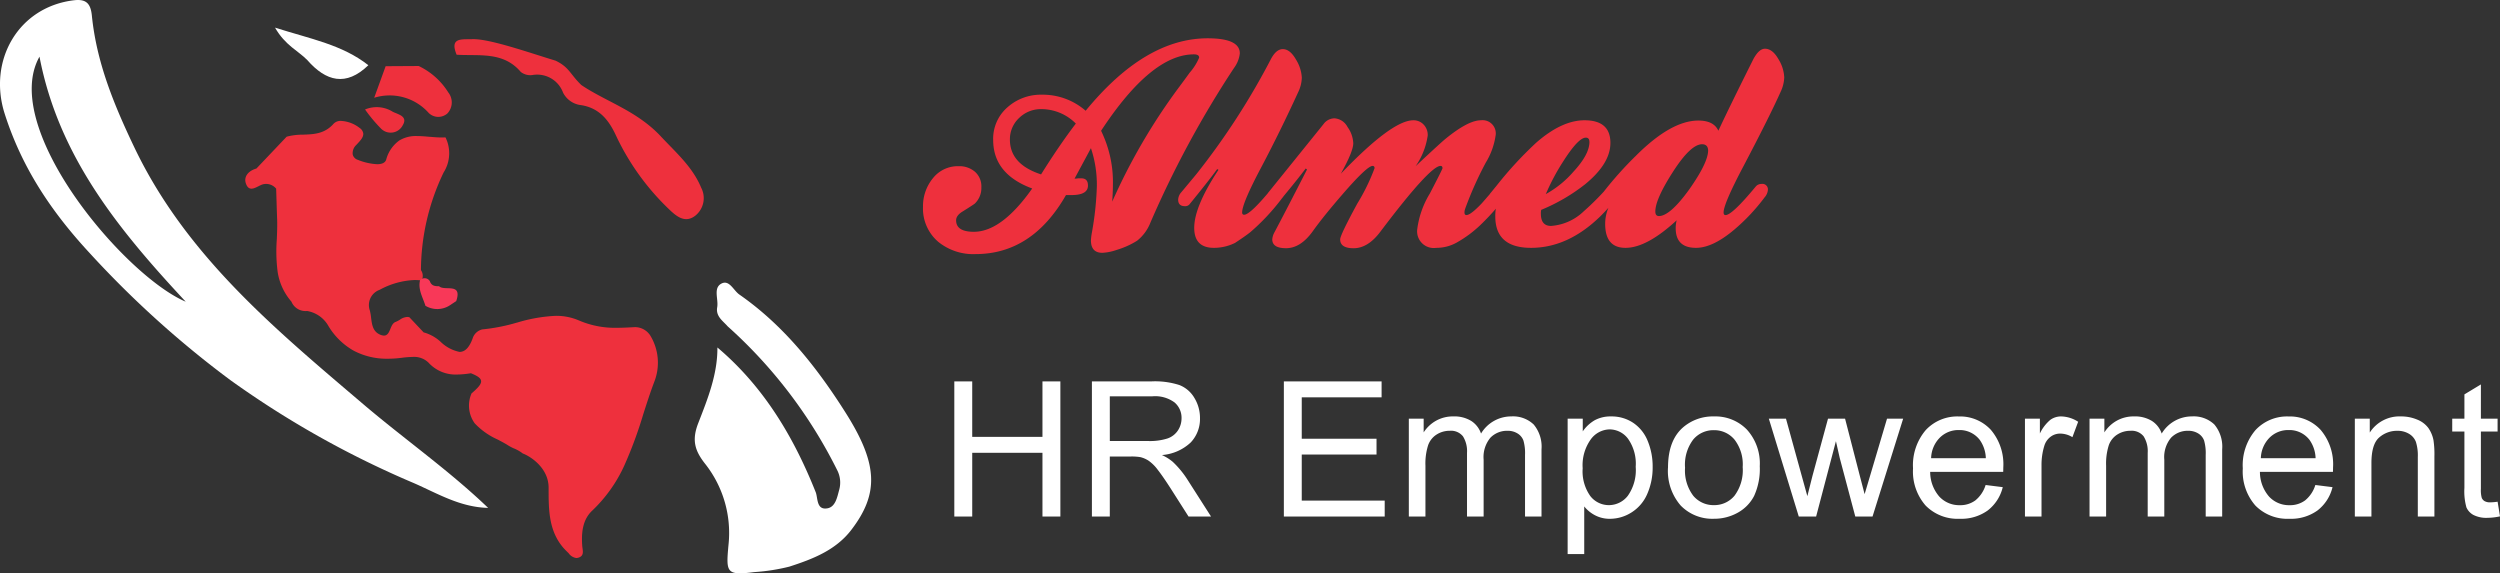
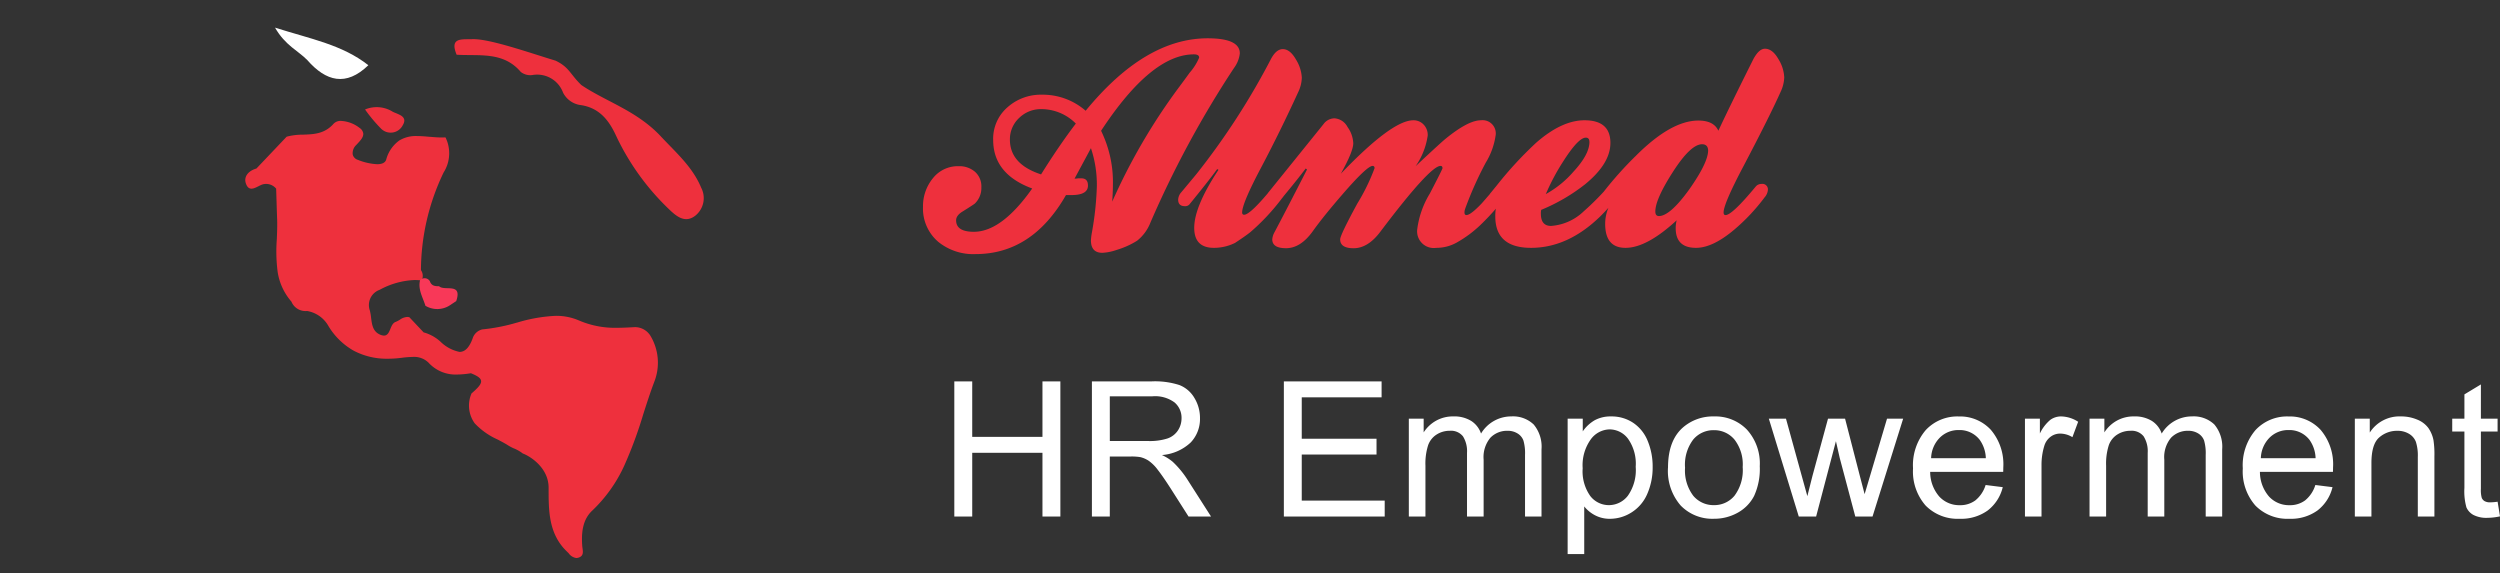
<svg xmlns="http://www.w3.org/2000/svg" width="348.851" height="80" viewBox="0 0 348.851 80">
  <rect x="0" y="0" width="348.851" height="80" fill="#333333" stroke="none" />
  <g id="almed-logo21" transform="translate(-199 -194)">
    <path id="Union_2" data-name="Union 2" d="M45.12,60.326l0,0c-.073-.074-.148-.151-.226-.225-2.569-2.459-2.568-5.683-2.568-8.8v-.117c0-2.843-2.666-4.44-3.6-4.775a5.411,5.411,0,0,0-1.212-.7l-.01,0a6.638,6.638,0,0,1-1.016-.553c-.431-.254-.91-.507-1.259-.691a9.974,9.974,0,0,1-3.215-2.267,4.235,4.235,0,0,1-.442-4.174c1.023-.872,1.4-1.369,1.33-1.772-.058-.359-.469-.661-1.418-1.043a12.736,12.736,0,0,1-1.964.18,5.09,5.09,0,0,1-3.941-1.646,2.865,2.865,0,0,0-2.23-.809,12.987,12.987,0,0,0-1.489.117h0c-.235.028-.487.057-.735.079-.415.035-.825.053-1.221.053a9.856,9.856,0,0,1-4.806-1.136A9.652,9.652,0,0,1,11.5,28.445a4.226,4.226,0,0,0-2.864-1.921c-.072.005-.144.008-.214.008a2.117,2.117,0,0,1-1.983-1.315,8.171,8.171,0,0,1-1.929-4.193A22.407,22.407,0,0,1,4.4,16.517c.038-.925.077-1.882.044-2.81s-.062-1.847-.089-2.724l-.007-.234v0l-.013-.424v0l-.009-.288v-.006q-.009-.288-.018-.576h0A1.806,1.806,0,0,0,2.4,8.865C1.635,9.11.567,10.133.084,8.728c-.339-.984.394-1.788,1.465-2.08L5.774,2.2a8.86,8.86,0,0,1,2.3-.283c1.472-.052,2.995-.1,4.251-1.525A1.34,1.34,0,0,1,13.382,0a4.622,4.622,0,0,1,2.6,1,1.1,1.1,0,0,1,.483.766c.037.505-.416.989-.853,1.456l0,0-.006.006-.009.009-.054.058-.01.01-.048.052A1.565,1.565,0,0,0,14.993,4.7a1.048,1.048,0,0,0,.7.727,8.224,8.224,0,0,0,2.7.614c.7,0,1.128-.21,1.265-.624a4.8,4.8,0,0,1,1.841-2.693A4.478,4.478,0,0,1,24,2.113c.549,0,1.118.05,1.668.1l.032,0,.027,0c.555.048,1.129.1,1.686.1.176,0,.347-.006.523-.017a5.008,5.008,0,0,1-.261,4.9,31.735,31.735,0,0,0-3.163,13.62,1.428,1.428,0,0,1,.1,1.451c-.033.035-.067.071-.1.1-.035-.039-.074-.081-.117-.126a7.663,7.663,0,0,0-.769-.039,11.064,11.064,0,0,0-4.887,1.371,2.25,2.25,0,0,0-1.362,2.866,6.963,6.963,0,0,1,.18,1.037c.117.944.238,1.92,1.27,2.354a1.4,1.4,0,0,0,.529.126c.5,0,.69-.451.887-.928.169-.411.344-.836.739-.982a3.466,3.466,0,0,0,.578-.3,1.994,1.994,0,0,1,1.03-.39,1.25,1.25,0,0,1,.308.039l1.988,2.111a5.745,5.745,0,0,1,2.367,1.312A5.292,5.292,0,0,0,29.9,32.232c.8,0,1.418-.677,1.893-2.071a1.863,1.863,0,0,1,1.29-1.07,25.851,25.851,0,0,0,4.789-.938l.014,0,.009,0a21.9,21.9,0,0,1,5.417-.953,8,8,0,0,1,3.237.638,12.689,12.689,0,0,0,5.337,1.029c.818,0,1.679-.048,2.44-.089h.01l.033,0c.039,0,.075,0,.118,0a2.536,2.536,0,0,1,2.077,1.254,7.3,7.3,0,0,1,.511,6.368c-.556,1.46-1.045,2.983-1.518,4.455l-.017.055-.014.045-.006.019a58.012,58.012,0,0,1-2.634,7.119,20.159,20.159,0,0,1-4.464,6.277c-1.467,1.361-1.517,3.369-1.4,4.966.007.092.021.188.035.289l0,.01v.009c.068.471.146,1.006-.438,1.25a1.123,1.123,0,0,1-.433.1A1.609,1.609,0,0,1,45.12,60.326Z" transform="translate(233.227 210.873)" fill="#ee303d" stroke="rgba(0,0,0,0)" stroke-miterlimit="10" stroke-width="1" />
-     <path id="Path_130" data-name="Path 130" d="M508.332,330.183a9.8,9.8,0,0,1,4.126,3.678,2.246,2.246,0,0,1-.119,2.941,1.913,1.913,0,0,1-2.6-.062,7.294,7.294,0,0,0-7.615-2.125c.663-1.821,1.132-3.113,1.6-4.405Z" transform="translate(-250.91 -126.972)" fill="#ee303d" stroke="rgba(0,0,0,0)" stroke-miterlimit="10" stroke-width="1" />
    <path id="Path_145" data-name="Path 145" d="M500.345,338.528a4.219,4.219,0,0,1,3.871.321c.724.368,2.139.613,1.4,1.857a1.89,1.89,0,0,1-3.015.518A21.215,21.215,0,0,1,500.345,338.528Z" transform="translate(-250.405 -129.251)" fill="#ee303d" stroke="rgba(0,0,0,0)" stroke-miterlimit="10" stroke-width="1" />
    <path id="Path_133" data-name="Path 133" d="M511.776,375.374c-.359-1.141-1.04-2.214-.738-3.5l-.014.011a.854.854,0,0,1,1.389.117c.209.63.712.715,1.276.686.753.748,3.3-.569,2.4,2.082l-.828.549a3.222,3.222,0,0,1-3.478.1Z" transform="translate(-253.427 -138.756)" fill="#f83858" />
-     <path id="Path_148" data-name="Path 148" d="M653.679,271.549c-3.958-6.251-8.583-12.125-14.8-16.448-.828-.576-1.407-2.126-2.521-1.521-1.151.625-.376,2.167-.572,3.288-.224,1.276.775,1.887,1.459,2.668a66.87,66.87,0,0,1,15.274,20.05,3.774,3.774,0,0,1,.289,2.768c-.279,1-.506,2.37-1.635,2.575-1.57.284-1.32-1.443-1.644-2.254-3.091-7.751-7.265-14.735-13.716-20.19h0c.031,3.751-1.369,7.209-2.676,10.568-.946,2.428-.439,3.9,1.015,5.731a15.569,15.569,0,0,1,3.208,11.265c-.353,3.849-.317,4.284,3.588,3.782a27.3,27.3,0,0,0,4.9-.763c3.241-1.047,6.464-2.279,8.644-5.119C658.423,282.817,658.2,278.686,653.679,271.549Z" transform="translate(-336.707 -19.999)" fill="#fff" />
    <path id="Path_150" data-name="Path 150" d="M563.808,208.942c-3.116,3.018-5.913,2.262-8.522-.719-1.266-1.3-3.081-2.04-4.5-4.524C555.762,205.282,560.162,206.075,563.808,208.942Z" transform="translate(-313.408 -5.842)" fill="#fff" />
-     <path id="Path_152" data-name="Path 152" d="M547.84,254.716c-12.341-10.507-24.751-20.744-31.972-35.876-2.825-5.921-5.25-11.8-5.908-18.326-.157-1.556-.661-2.383-2.457-2.175-7.79.9-12.091,8.394-9.709,15.846,2.4,7.52,6.488,13.631,11.824,19.4a138.737,138.737,0,0,0,19.672,17.767,132.383,132.383,0,0,0,25.562,14.353c3.285,1.43,6.479,3.39,10.4,3.472C559.777,263.929,553.58,259.6,547.84,254.716Zm-45.192-48.5c2.669,13.905,11.018,24.116,20.406,34.192C514.478,236.766,497.061,216.161,502.648,206.214Z" transform="translate(-298.138 -4.307)" fill="#fff" />
    <path id="Path_154" data-name="Path 154" d="M586.085,208.115c-1.009-2.452.729-2.114,2.164-2.17,2.355-.092,7.828,1.84,11.643,3,1.923.92,2.014,1.874,3.59,3.395,3.4,2.31,7.74,3.575,11.1,7.172,2.1,2.251,4.418,4.242,5.624,7.149a3.143,3.143,0,0,1-.8,3.905c-1.447,1.128-2.659.1-3.714-.92a34.4,34.4,0,0,1-7.379-10.273c-.991-2.14-2.321-3.812-4.83-4.219a3.224,3.224,0,0,1-2.545-1.747,3.846,3.846,0,0,0-4.252-2.461,2.152,2.152,0,0,1-1.647-.426C592.585,207.632,589.225,208.316,586.085,208.115Z" transform="translate(-323.368 -6.48)" fill="#ee303d" />
    <path id="Path_157" data-name="Path 157" d="M-61.932-30.341a6.761,6.761,0,0,0-4.805-2.014,4.318,4.318,0,0,0-3.112,1.236A4.035,4.035,0,0,0-71.131-28.1q0,3.432,4.348,4.851Q-64.266-27.275-61.932-30.341Zm17.208-9.2q0-.458-.732-.458-5.949,0-12.952,10.663a16.348,16.348,0,0,1,1.648,7.643q0,.778-.092,2.242A83.5,83.5,0,0,1-47.7-35.192q.824-1.1,1.648-2.242A7.735,7.735,0,0,0-44.725-39.54Zm5.675-.595a4.2,4.2,0,0,1-.824,2.059,139.767,139.767,0,0,0-11.67,21.6A5.97,5.97,0,0,1-53.374-14a11.5,11.5,0,0,1-2.837,1.281,7.072,7.072,0,0,1-2.014.412q-1.6,0-1.6-1.739a8.424,8.424,0,0,1,.137-1.1A43.269,43.269,0,0,0-59-21.554a16.049,16.049,0,0,0-.824-5.355l-2.288,4.256a3.783,3.783,0,0,0,.5-.046h.458q.915,0,.915,1.007,0,1.327-2.288,1.327h-.778q-4.714,8.238-12.631,8.238a7.761,7.761,0,0,1-5.171-1.693,6.1,6.1,0,0,1-2.151-4.9A6.13,6.13,0,0,1-81.886-22.7a4.427,4.427,0,0,1,3.615-1.693,3.323,3.323,0,0,1,2.265.778,2.7,2.7,0,0,1,.892,2.151,3.01,3.01,0,0,1-.915,2.288q-.229.183-1.693,1.1-.915.549-.915,1.236,0,1.6,2.471,1.6,3.89,0,8.146-6.041-5.446-2.014-5.446-6.773a5.8,5.8,0,0,1,1.991-4.554,6.969,6.969,0,0,1,4.782-1.762,9.11,9.11,0,0,1,6.133,2.242Q-52.276-42.24-43.535-42.24-39.05-42.24-39.05-40.135Zm8.65,3.387a4.883,4.883,0,0,1-.5,2.014q-2.517,5.492-5.126,10.434-2.7,5.08-2.7,6.361,0,.32.275.32.87,0,3.936-3.753a1.309,1.309,0,0,1,1.007-.549.769.769,0,0,1,.87.87,1.918,1.918,0,0,1-.5,1.1,30.249,30.249,0,0,1-4.439,4.76q-.686.549-2.151,1.51A6.651,6.651,0,0,1-42.665-13q-2.746,0-2.746-2.792,0-2.975,3.387-8.1l-.183-.092q-1.236,1.693-3.89,4.943a.8.8,0,0,1-.595.229q-.961,0-.961-.915a1.676,1.676,0,0,1,.458-1.053l2.059-2.471A100.091,100.091,0,0,0-34.7-39.357q.732-1.373,1.648-1.373,1.007,0,1.831,1.442A5.285,5.285,0,0,1-30.4-36.748ZM-1.568-21.1a1.465,1.465,0,0,1-.366.915,32.841,32.841,0,0,1-3.341,3.8A16.361,16.361,0,0,1-8.8-13.728,5.783,5.783,0,0,1-11.636-13,2.326,2.326,0,0,1-14.291-15.6a12.659,12.659,0,0,1,1.762-4.988q1.762-3.387,1.762-3.524,0-.32-.275-.32-1.464,0-8.375,9.153-1.739,2.334-3.753,2.334-1.876,0-1.876-1.236,0-.595,2.4-5.011a28.092,28.092,0,0,0,2.4-4.92q0-.32-.275-.32-.778,0-4.256,4.027-2.654,3.066-4.119,5.126Q-30.583-12.95-32.6-12.95q-1.922,0-1.922-1.236a2.471,2.471,0,0,1,.32-1.007q1.556-2.929,4.531-8.741l-.183-.137q-1.739,2.288-4.073,5.034a.852.852,0,0,1-.549.183q-.915,0-.915-.961a1.518,1.518,0,0,1,.366-.961l7.643-9.473a1.914,1.914,0,0,1,1.556-.824,2.227,2.227,0,0,1,1.808,1.213,4.172,4.172,0,0,1,.8,2.265q0,1.144-1.739,4.256,7.139-7.46,10.114-7.46A1.916,1.916,0,0,1-13.4-30.2a2.09,2.09,0,0,1,.572,1.51,9.953,9.953,0,0,1-1.693,4.3q3.615-3.387,4.256-3.89Q-7.152-30.8-5.412-30.8a1.841,1.841,0,0,1,2.059,2.105,10.023,10.023,0,0,1-1.373,3.8,49.345,49.345,0,0,0-2.883,6.453,1.6,1.6,0,0,0-.092.5q0,.366.275.366.595,0,2.151-1.648,1.007-1.144,2.014-2.334a1.084,1.084,0,0,1,.824-.412A.769.769,0,0,1-1.568-21.1Zm11.3-6.682q0-.595-.5-.595-1.053,0-3.2,3.387A30.375,30.375,0,0,0,3.649-20.5a14.117,14.117,0,0,0,3.844-3.112Q9.736-26.039,9.736-27.778Zm4.531,6.453a1.548,1.548,0,0,1-.412.961A27.461,27.461,0,0,1,11.2-17.344Q6.715-13,1.59-13-3.4-13-3.4-17.389a6.253,6.253,0,0,1,.183-1.6,1.014,1.014,0,0,1-.32.046.944.944,0,0,1-.618-.206.7.7,0,0,1-.252-.572,1.592,1.592,0,0,1,.412-1.007l.824-1.007a52.439,52.439,0,0,1,5.492-5.949Q5.892-30.8,9.049-30.8q3.615,0,3.615,3.158,0,2.883-3.524,5.766A25.737,25.737,0,0,1,3.008-18.3a2.1,2.1,0,0,0-.046.549q0,1.693,1.419,1.693a7.317,7.317,0,0,0,4.531-2.014,38.163,38.163,0,0,0,3.661-3.707,1.225,1.225,0,0,1,.87-.412Q14.267-22.195,14.267-21.325ZM26.3-26.543q0-.915-.87-.915-1.6.046-4.05,3.867t-2.448,5.515q0,.641.5.641,1.556,0,4.256-3.753Q26.257-24.849,26.3-26.543ZM36.92-36.794a5.116,5.116,0,0,1-.5,2.014q-1.51,3.387-5.263,10.526-2.7,5.126-2.7,6.316,0,.366.275.366.915,0,4.21-3.982a1.045,1.045,0,0,1,.824-.366.769.769,0,0,1,.87.87,1.793,1.793,0,0,1-.458,1.007,27.044,27.044,0,0,1-4.21,4.485Q26.944-13,24.61-13q-2.837,0-2.837-2.746a4.514,4.514,0,0,1,.137-1.1Q17.745-13,14.77-13q-2.837,0-2.837-3.341a5.841,5.841,0,0,1,.595-2.563q-1.1-.092-1.144-.87a1.882,1.882,0,0,1,.412-1.144,50.827,50.827,0,0,1,4.439-4.943q4.9-4.9,8.7-4.9,2.151,0,2.792,1.419,1.556-3.341,4.9-10.023.778-1.419,1.6-1.419,1.053,0,1.876,1.442A5.285,5.285,0,0,1,36.92-36.794Z" transform="translate(411.054 241.584)" fill="#ee303d" />
    <path id="Path_158" data-name="Path 158" d="M3.043-8.34V-27.2h2.5v7.745h9.8V-27.2h2.5V-8.34h-2.5v-8.89h-9.8v8.89Zm19.2,0V-27.2h8.363a11.13,11.13,0,0,1,3.834.508,4.193,4.193,0,0,1,2.1,1.795,5.355,5.355,0,0,1,.785,2.843,4.744,4.744,0,0,1-1.3,3.384,6.576,6.576,0,0,1-4.014,1.75,6.473,6.473,0,0,1,1.505.939,12.969,12.969,0,0,1,2.071,2.509L38.867-8.34H35.728l-2.5-3.924q-1.094-1.7-1.8-2.6a5.664,5.664,0,0,0-1.267-1.261,3.746,3.746,0,0,0-1.139-.5,7.5,7.5,0,0,0-1.39-.09H24.74V-8.34Zm2.5-10.537h5.365a8.046,8.046,0,0,0,2.676-.354,2.848,2.848,0,0,0,1.467-1.132,3.062,3.062,0,0,0,.5-1.692,2.81,2.81,0,0,0-.971-2.2,4.545,4.545,0,0,0-3.069-.862H24.74ZM49.028-8.34V-27.2H62.666v2.226H51.524V-19.2H61.959v2.213H51.524v6.42H63.1V-8.34Zm17.438,0V-22h2.071v1.917A4.87,4.87,0,0,1,70.249-21.7a4.808,4.808,0,0,1,2.432-.611,4.5,4.5,0,0,1,2.49.63,3.374,3.374,0,0,1,1.37,1.763,4.906,4.906,0,0,1,4.22-2.393,4.159,4.159,0,0,1,3.126,1.126,4.811,4.811,0,0,1,1.094,3.467V-8.34h-2.3v-8.607a6.338,6.338,0,0,0-.225-2,1.938,1.938,0,0,0-.817-.984,2.55,2.55,0,0,0-1.39-.373,3.234,3.234,0,0,0-2.393.959,4.222,4.222,0,0,0-.952,3.069V-8.34H74.585v-8.878a3.906,3.906,0,0,0-.566-2.316,2.144,2.144,0,0,0-1.853-.772,3.365,3.365,0,0,0-1.808.515,2.919,2.919,0,0,0-1.2,1.505,8.473,8.473,0,0,0-.373,2.856V-8.34ZM88.627-3.1V-22h2.11v1.776a5.2,5.2,0,0,1,1.685-1.563,4.631,4.631,0,0,1,2.277-.521,5.4,5.4,0,0,1,3.088.9,5.527,5.527,0,0,1,2.02,2.541,9.278,9.278,0,0,1,.682,3.6,9.134,9.134,0,0,1-.753,3.776,5.674,5.674,0,0,1-2.187,2.573,5.616,5.616,0,0,1-3.017.894,4.358,4.358,0,0,1-2.078-.489,4.732,4.732,0,0,1-1.512-1.235V-3.1Zm2.1-11.991a5.944,5.944,0,0,0,1.068,3.9,3.275,3.275,0,0,0,2.586,1.261,3.348,3.348,0,0,0,2.644-1.306,6.2,6.2,0,0,0,1.1-4.046A6.037,6.037,0,0,0,97.048-19.2a3.234,3.234,0,0,0-2.567-1.3,3.335,3.335,0,0,0-2.618,1.383A6.188,6.188,0,0,0,90.724-15.094Zm11.906-.077q0-3.8,2.11-5.622a6.358,6.358,0,0,1,4.3-1.518,6.13,6.13,0,0,1,4.606,1.846,7.024,7.024,0,0,1,1.788,5.1,9.039,9.039,0,0,1-.791,4.149,5.6,5.6,0,0,1-2.3,2.348,6.705,6.705,0,0,1-3.3.836,6.142,6.142,0,0,1-4.638-1.84A7.349,7.349,0,0,1,102.63-15.171Zm2.38,0a5.82,5.82,0,0,0,1.145,3.931,3.67,3.67,0,0,0,2.882,1.306,3.649,3.649,0,0,0,2.869-1.312,5.958,5.958,0,0,0,1.145-4,5.645,5.645,0,0,0-1.152-3.841,3.663,3.663,0,0,0-2.863-1.306,3.678,3.678,0,0,0-2.882,1.3A5.794,5.794,0,0,0,105.01-15.171ZM120.879-8.34,116.7-22h2.393l2.174,7.887.811,2.933q.051-.219.708-2.818l2.174-8h2.38l2.046,7.925.682,2.612.785-2.638,2.342-7.9h2.252L131.172-8.34h-2.406l-2.174-8.183-.528-2.329L123.3-8.34Zm26.072-4.4,2.393.3a5.839,5.839,0,0,1-2.1,3.255,6.3,6.3,0,0,1-3.911,1.158,6.25,6.25,0,0,1-4.754-1.846,7.214,7.214,0,0,1-1.756-5.179,7.55,7.55,0,0,1,1.776-5.352,6.01,6.01,0,0,1,4.606-1.9,5.841,5.841,0,0,1,4.477,1.866,7.412,7.412,0,0,1,1.737,5.249q0,.206-.013.618h-10.19a5.251,5.251,0,0,0,1.274,3.448,3.791,3.791,0,0,0,2.856,1.2,3.544,3.544,0,0,0,2.174-.669A4.441,4.441,0,0,0,146.951-12.74Zm-7.6-3.744h7.63a4.629,4.629,0,0,0-.875-2.586,3.549,3.549,0,0,0-2.869-1.338,3.679,3.679,0,0,0-2.683,1.068A4.226,4.226,0,0,0,139.347-16.484Zm13.09,8.144V-22h2.084v2.071a5.653,5.653,0,0,1,1.473-1.917,2.572,2.572,0,0,1,1.486-.463,4.517,4.517,0,0,1,2.38.746l-.8,2.149a3.314,3.314,0,0,0-1.7-.5,2.205,2.205,0,0,0-1.364.457,2.474,2.474,0,0,0-.862,1.267,9.021,9.021,0,0,0-.386,2.7V-8.34Zm9.011,0V-22h2.071v1.917A4.87,4.87,0,0,1,165.23-21.7a4.807,4.807,0,0,1,2.432-.611,4.5,4.5,0,0,1,2.49.63,3.374,3.374,0,0,1,1.37,1.763,4.906,4.906,0,0,1,4.22-2.393,4.159,4.159,0,0,1,3.126,1.126,4.811,4.811,0,0,1,1.094,3.467V-8.34h-2.3v-8.607a6.336,6.336,0,0,0-.225-2,1.938,1.938,0,0,0-.817-.984,2.55,2.55,0,0,0-1.39-.373,3.234,3.234,0,0,0-2.393.959,4.222,4.222,0,0,0-.952,3.069V-8.34h-2.316v-8.878A3.906,3.906,0,0,0,169-19.533a2.144,2.144,0,0,0-1.853-.772,3.366,3.366,0,0,0-1.808.515,2.919,2.919,0,0,0-1.2,1.505,8.474,8.474,0,0,0-.373,2.856V-8.34Zm31.514-4.4,2.393.3a5.839,5.839,0,0,1-2.1,3.255,6.3,6.3,0,0,1-3.911,1.158,6.25,6.25,0,0,1-4.754-1.846,7.214,7.214,0,0,1-1.756-5.179,7.55,7.55,0,0,1,1.775-5.352,6.01,6.01,0,0,1,4.606-1.9,5.841,5.841,0,0,1,4.477,1.866,7.412,7.412,0,0,1,1.737,5.249q0,.206-.013.618h-10.19a5.251,5.251,0,0,0,1.274,3.448,3.791,3.791,0,0,0,2.856,1.2,3.544,3.544,0,0,0,2.174-.669A4.441,4.441,0,0,0,192.962-12.74Zm-7.6-3.744h7.63a4.629,4.629,0,0,0-.875-2.586,3.549,3.549,0,0,0-2.869-1.338,3.679,3.679,0,0,0-2.683,1.068A4.226,4.226,0,0,0,185.358-16.484ZM198.473-8.34V-22h2.084v1.943a4.912,4.912,0,0,1,4.349-2.252,5.7,5.7,0,0,1,2.271.444,3.572,3.572,0,0,1,1.55,1.164,4.47,4.47,0,0,1,.72,1.711,13.262,13.262,0,0,1,.129,2.252v8.4h-2.316v-8.311a6.24,6.24,0,0,0-.27-2.116,2.227,2.227,0,0,0-.959-1.119,3.049,3.049,0,0,0-1.615-.418,3.752,3.752,0,0,0-2.554.939q-1.074.939-1.074,3.564V-8.34Zm19.922-2.071.335,2.046a8.59,8.59,0,0,1-1.75.206,3.962,3.962,0,0,1-1.956-.4,2.233,2.233,0,0,1-.978-1.049,8.291,8.291,0,0,1-.283-2.734V-20.2h-1.7V-22h1.7v-3.384l2.3-1.39V-22h2.329v1.8h-2.329v7.99a4.035,4.035,0,0,0,.122,1.274.964.964,0,0,0,.4.45,1.541,1.541,0,0,0,.791.167A7.534,7.534,0,0,0,218.395-10.411Z" transform="translate(329.122 274.417)" fill="#fff" />
  </g>
</svg>